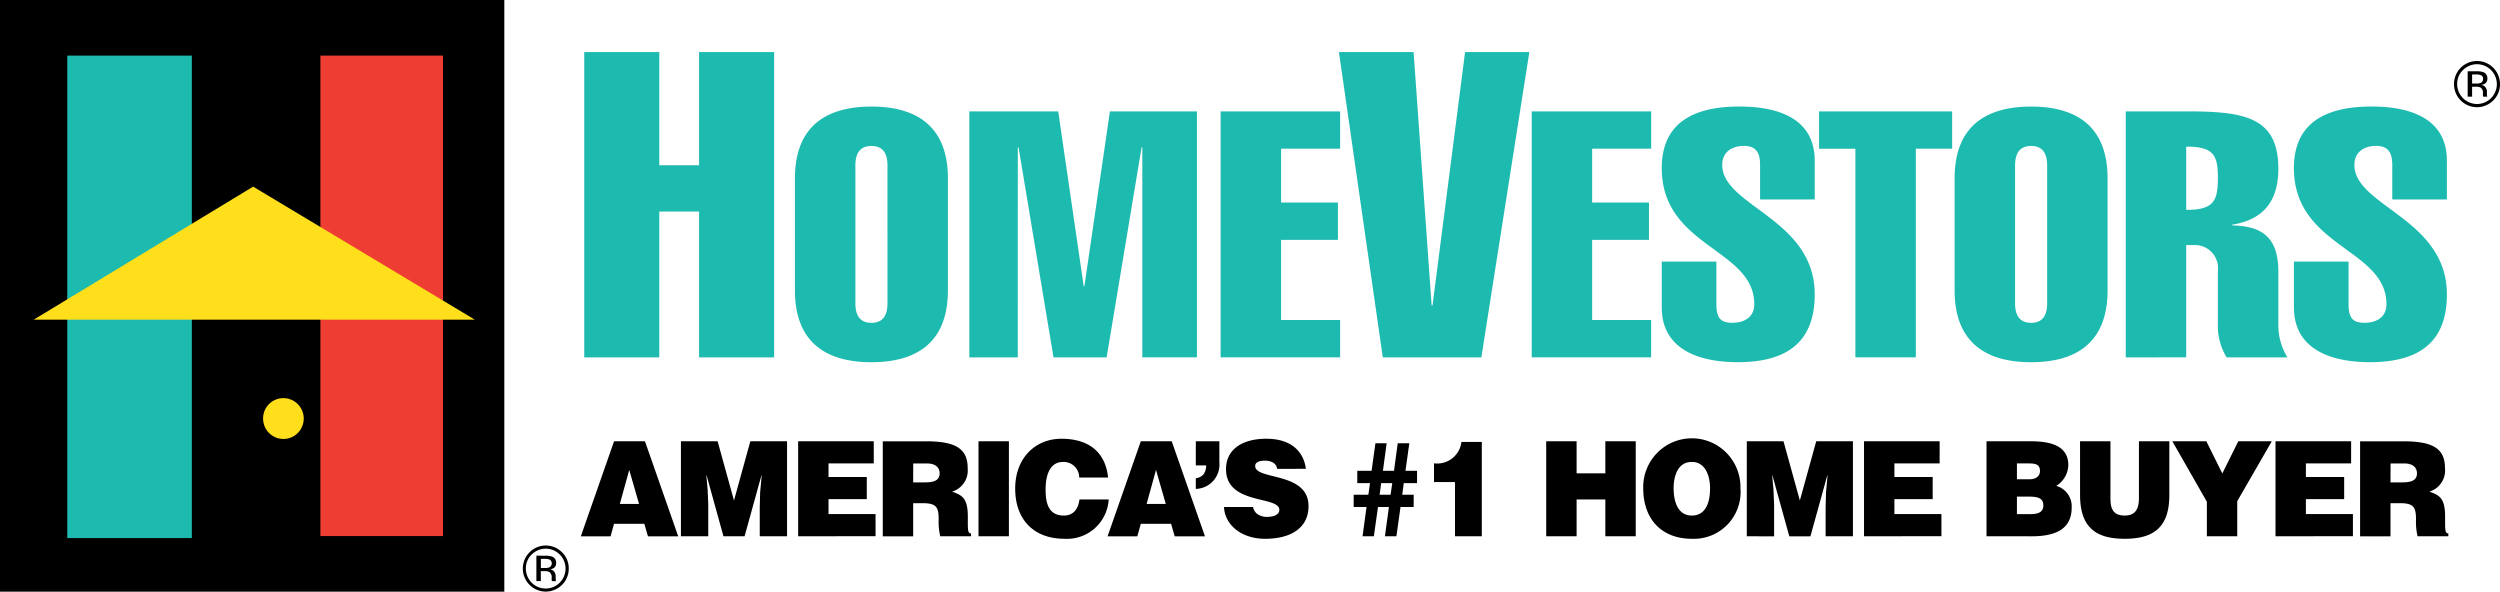
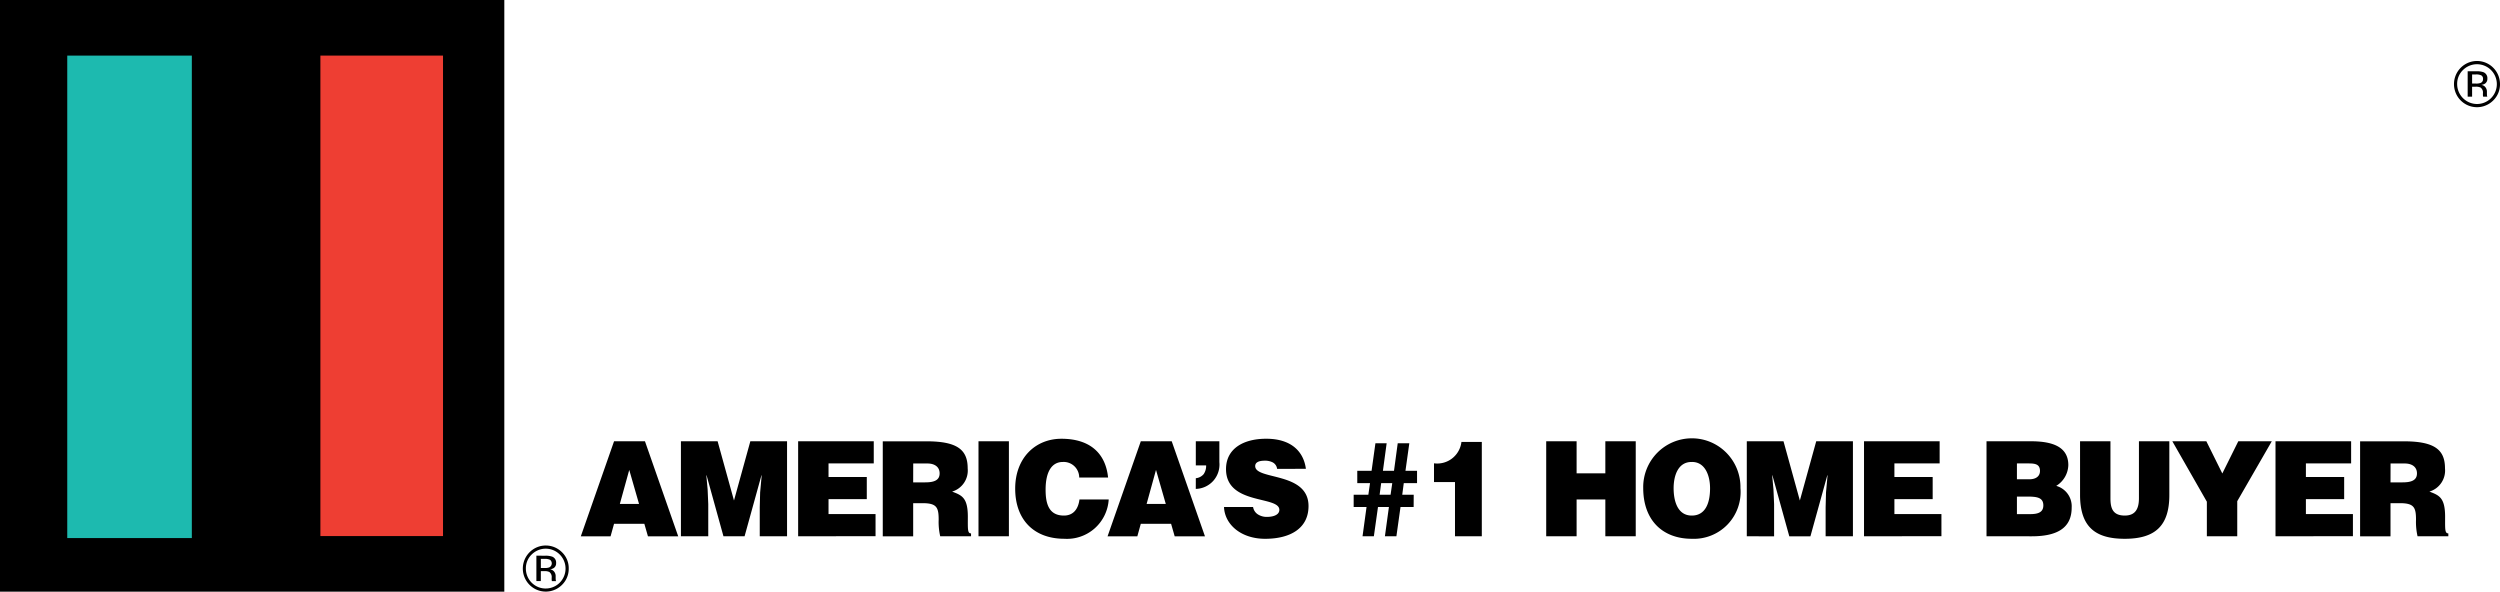
<svg xmlns="http://www.w3.org/2000/svg" width="300" height="71" fill="none">
  <g clip-path="url(#a)">
-     <path fill="#000" d="M0 0h60.518v71H0V0Z" />
+     <path fill="#000" d="M0 0h60.518v71H0Z" />
    <path fill="#1DBAAF" d="M8.07 6.671h14.95v57.895H8.07V6.67Z" />
    <path fill="#EE3E33" d="M38.448 6.671h14.714v57.657H38.448V6.67Z" />
-     <path fill="#FFDE1B" d="M30.378 22.396 4.05 38.358h52.923L30.378 22.396ZM34.011 52.674a2.431 2.431 0 0 0 2.252-1.512 2.456 2.456 0 0 0-.529-2.667 2.435 2.435 0 0 0-4.163 1.73c0 .65.257 1.272.715 1.732.458.459 1.078.717 1.725.717Z" />
-     <path fill="#1DBAAF" d="M70.11 42.884V6.247h9.005v13.585h4.774V6.247h9.007v36.637h-9.007V25.388h-4.774v17.496h-9.006ZM102.647 36.418c0 1.201.394 2.322 1.924 2.322 1.531 0 1.925-1.12 1.925-2.322V19.836c0-1.208-.394-2.321-1.925-2.321-1.53 0-1.924 1.118-1.924 2.32v16.583Zm11.101-1.577c0 6.762-4.371 8.625-9.179 8.625s-9.177-1.865-9.177-8.625V21.409c0-6.757 4.371-8.621 9.177-8.621 4.806 0 9.179 1.866 9.179 8.621v13.432ZM122.133 42.884h-5.812v-29.52h10.664l3.059 20.975h.088l3.058-20.975h10.445V42.88h-6.556V17.679h-.088l-4.195 25.205h-6.375l-4.195-25.205h-.089l-.004 25.205ZM146.475 42.884v-29.52h14.338v4.477h-7.083v6.466h6.82v4.477h-6.82v9.618h7.083v4.477l-14.338.005ZM183.805 42.884v-29.52h14.337v4.477h-7.085v6.466h6.819v4.477h-6.819v9.618h7.081v4.477l-14.333.005ZM160.671 6.247h8.959l2.165 30.394h.108l3.907-30.394h7.711l-5.758 36.637h-11.828l-5.264-36.637ZM211.211 23.94v-4.152c0-1.449-.481-2.28-1.925-2.28-1.573 0-2.62.829-2.62 2.28 0 4.976 11.1 6.426 11.1 15.547 0 5.555-3.147 8.126-9.222 8.126-4.633 0-9.134-1.494-9.134-6.593v-5.472h6.557v5.1c0 1.742.569 2.24 1.925 2.24 1.181 0 2.621-.498 2.621-2.24 0-6.674-11.101-6.8-11.101-16.333 0-5.349 3.716-7.38 9.309-7.38 4.895 0 9.047 1.57 9.047 6.508v4.643l-6.557.005ZM218.287 17.845v-4.481h15.969v4.477h-4.357v25.038h-7.254V17.845h-4.358ZM241.808 36.418c0 1.201.395 2.322 1.925 2.322s1.924-1.12 1.924-2.322V19.836c0-1.208-.394-2.321-1.924-2.321-1.53 0-1.925 1.118-1.925 2.32v16.583Zm11.101-1.577c0 6.762-4.371 8.625-9.176 8.625-4.806 0-9.18-1.865-9.18-8.625V21.409c0-6.757 4.37-8.621 9.18-8.621 4.809 0 9.176 1.866 9.176 8.621v13.432ZM262.344 25.184c3.278 0 3.802-1.036 3.802-3.815 0-2.736-.481-3.772-3.802-3.772v7.587Zm-7.254 17.702V13.365h7.299c6.905 0 11.013.662 11.013 6.884 0 3.689-1.616 6.093-5.551 6.715v.083c3.499.082 5.551 1.328 5.551 5.555v6.178a7.358 7.358 0 0 0 1.091 4.106h-7.297a7.289 7.289 0 0 1-1.05-4.106v-6.26a2.783 2.783 0 0 0-1.524-2.83 2.755 2.755 0 0 0-1.097-.28h-1.181v13.473l-7.254.003ZM287.073 23.94v-4.152c0-1.449-.482-2.28-1.925-2.28-1.574 0-2.621.829-2.621 2.28 0 4.976 11.101 6.426 11.101 15.547 0 5.555-3.147 8.126-9.223 8.126-4.632 0-9.135-1.494-9.135-6.593v-5.472h6.558v5.1c0 1.742.569 2.24 1.925 2.24 1.178 0 2.621-.498 2.621-2.24 0-6.674-11.104-6.8-11.104-16.333 0-5.349 3.716-7.38 9.311-7.38 4.894 0 9.047 1.57 9.047 6.508v4.643l-6.555.005Z" />
    <path fill="#000" d="m75.51 56.388-1.129 4.086h2.304l-1.176-4.086Zm-5.812 7.97 3.988-11.403h3.71l3.989 11.403h-3.632l-.433-1.505h-3.634l-.418 1.505h-3.57ZM81.71 64.354V52.952h4.403l1.965 7.11 1.963-7.11h4.405v11.402H91.17V60.87l.046-1.774.185-2.053h-.029l-2.023 7.311h-2.534l-2.025-7.316h-.03l.154 1.678.077 1.774v3.864h-3.28ZM95.777 64.354V52.952h9.074v2.657h-5.427v1.631h4.591v2.657h-4.591v1.79h5.642v2.656l-9.29.011ZM109.581 57.884h1.443c1.127 0 1.731-.285 1.731-1.078 0-.792-.618-1.188-1.467-1.188h-1.701l-.006 2.266Zm0 2.5v3.976h-3.649V52.958h5.258c3.711 0 4.932 1.03 4.932 3.246.06.61-.094 1.223-.435 1.731a2.63 2.63 0 0 1-1.434 1.057c1.174.444 1.887.725 1.887 3.02 0 1.487-.048 1.995.385 1.995v.347h-3.699a7.646 7.646 0 0 1-.186-1.995c0-1.488-.247-1.979-1.949-1.979l-1.11.005ZM117.419 52.952h3.649v11.402h-3.649V52.952ZM129.506 57.306a1.88 1.88 0 0 0-.585-1.364 1.859 1.859 0 0 0-1.392-.505c-1.284 0-2.057 1.126-2.057 3.326 0 1.6.339 3.105 2.195 3.105 1.174 0 1.731-.838 1.869-1.933h3.509a5.035 5.035 0 0 1-1.683 3.468 5 5 0 0 1-3.635 1.25c-3.679 0-5.904-2.31-5.904-6.017 0-3.706 2.442-5.985 5.549-5.985 3.403 0 5.304 1.726 5.598 4.655h-3.464ZM138.72 56.388l-1.127 4.086h2.302l-1.175-4.086Zm-5.812 7.97 3.988-11.403h3.711l3.988 11.403h-3.633l-.432-1.505h-3.634l-.416 1.505h-3.572ZM143.497 57.386c.366-.033.705-.21.944-.491.207-.308.31-.674.295-1.045h-1.239v-2.898h2.827v2.502a2.938 2.938 0 0 1-.715 2.228 2.916 2.916 0 0 1-2.115.987l.003-1.283ZM153.253 56.263a1.013 1.013 0 0 0-.526-.775 1.99 1.99 0 0 0-.944-.206c-.804 0-1.16.242-1.16.648 0 1.711 6.4.65 6.4 4.8 0 2.644-2.149 3.926-5.209 3.926-2.938 0-4.855-1.756-4.932-3.816h3.488a1.291 1.291 0 0 0 .602.903c.312.19.67.288 1.034.285.915 0 1.516-.301 1.516-.845 0-1.724-6.4-.539-6.4-4.892 0-2.424 2.045-3.642 4.823-3.642 3.09 0 4.5 1.614 4.762 3.61l-3.454.004ZM165.74 57.973l-.185 1.392h1.315l.201-1.392h-1.331Zm3.897 2.865h-1.576l-.493 3.515h-1.379l.481-3.515h-1.311l-.496 3.515h-1.359l.481-3.515h-1.545v-1.473h1.762l.201-1.392h-1.53V56.5h1.716l.462-3.31h1.347l-.448 3.31h1.329l.448-3.31h1.391l-.463 3.31h1.391v1.473h-1.593l-.183 1.392h1.375l-.008 1.473ZM177.817 64.354h-3.218v-6.508h-2.519v-2.248a2.92 2.92 0 0 0 2.933-1.466c.191-.339.313-.712.359-1.098h2.445v11.32ZM185.545 64.354V52.952h3.648v3.845h3.448v-3.849h3.648v11.403h-3.648v-4.414h-3.448v4.419l-3.648-.002ZM200.834 58.589c0 1.456.432 3.279 2.18 3.279 1.576 0 2.193-1.393 2.193-3.279 0-1.55-.616-3.2-2.224-3.152-1.654 0-2.149 1.711-2.149 3.152Zm8.023 0a5.64 5.64 0 0 1-1.557 4.357 5.604 5.604 0 0 1-4.286 1.708c-3.495 0-5.828-2.217-5.828-6.095a5.872 5.872 0 0 1 1.677-4.214 5.831 5.831 0 0 1 4.172-1.747 5.813 5.813 0 0 1 4.163 1.768 5.854 5.854 0 0 1 1.656 4.223M209.615 64.354V52.952h4.405l1.963 7.11 1.964-7.11h4.404v11.402h-3.276V60.87l.046-1.774.186-2.053h-.032l-2.025 7.316h-2.534l-2.026-7.316h-.03l.154 1.678.077 1.774v3.864l-3.276-.005ZM223.682 64.354V52.952h9.075v2.657h-5.428v1.631h4.592v2.657h-4.592v1.79h5.643v2.656l-9.29.011ZM242.031 59.588v2.106h1.592c.898 0 1.578-.19 1.578-1.046 0-.995-.85-1.059-2.011-1.059l-1.159-.001Zm0-3.976v1.9h1.514c.722 0 1.253-.332 1.253-.998 0-.889-.712-.903-1.484-.903l-1.283.001Zm-3.649 8.742V52.952h5.319c2.504 0 4.498.604 4.498 2.867a3.021 3.021 0 0 1-1.453 2.486c.561.155 1.052.5 1.39.975.338.476.502 1.054.465 1.637 0 2.55-1.902 3.439-4.793 3.439l-5.426-.002ZM249.605 52.952h3.649v6.825c0 1.125.217 2.09 1.717 2.09 1.313 0 1.701-.855 1.701-2.09v-6.825h3.648v6.446c0 3.658-1.654 5.257-5.348 5.257-3.449 0-5.365-1.345-5.365-5.273l-.002-6.43ZM268.47 64.354h-3.647v-4.15l-4.143-7.251h4.082l1.916 3.864 1.917-3.864h4.019l-4.144 7.189v4.212ZM273.061 64.354V52.952h9.074v2.657h-5.427v1.631h4.592v2.657h-4.592v1.79h5.643v2.656l-9.29.011ZM286.861 57.884h1.444c1.127 0 1.731-.285 1.731-1.078 0-.792-.616-1.188-1.468-1.188h-1.701l-.006 2.266Zm0 2.5v3.976h-3.649V52.958h5.255c3.71 0 4.932 1.03 4.932 3.246a2.642 2.642 0 0 1-1.871 2.788c1.176.444 1.885.725 1.885 3.02 0 1.487-.044 1.995.388 1.995v.347h-3.694a7.646 7.646 0 0 1-.186-1.995c0-1.488-.248-1.979-1.948-1.979l-1.112.005ZM66.012 67.179a1.425 1.425 0 0 0-.65-.114h-.46v1.095h.48c.174.008.347-.015.512-.067a.537.537 0 0 0 .113-.914m-.577-.493c.28-.013.562.024.83.11a.759.759 0 0 1 .474.774.67.67 0 0 1-.298.604 1.158 1.158 0 0 1-.44.147.73.73 0 0 1 .518.297.84.84 0 0 1 .165.472v.223c0 .07 0 .146.008.226a.417.417 0 0 0 .028.158l.02.037h-.508l-.007-.029-.007-.035-.012-.099v-.241a.742.742 0 0 0-.288-.696 1.28 1.28 0 0 0-.593-.096h-.42v1.194h-.534v-3.05l1.064.004ZM63.8 66.54a2.295 2.295 0 0 0-.695 1.685 2.387 2.387 0 0 0 1.466 2.216c.29.12.6.18.914.18a2.372 2.372 0 0 0 1.98-1.063 2.396 2.396 0 0 0-.47-3.175 2.377 2.377 0 0 0-3.194.158m3.637 3.645a2.751 2.751 0 0 1-3.001.595 2.756 2.756 0 0 1-1.235-1.019 2.773 2.773 0 0 1 1.235-4.09 2.744 2.744 0 0 1 3 .596 2.646 2.646 0 0 1 .81 1.952 2.688 2.688 0 0 1-.81 1.966ZM297.761 9.048a1.38 1.38 0 0 0-.651-.115h-.457v1.095h.481c.174.008.347-.015.513-.067a.464.464 0 0 0 .316-.473.458.458 0 0 0-.204-.44m-.578-.494c.281-.015.563.023.831.11a.762.762 0 0 1 .472.774.674.674 0 0 1-.296.604 1.152 1.152 0 0 1-.442.147.724.724 0 0 1 .519.298.846.846 0 0 1 .165.472v.223c0 .07 0 .144.007.224a.414.414 0 0 0 .029.16l.019.037h-.506l-.008-.03-.007-.034-.013-.096V11.2a.741.741 0 0 0-.284-.696 1.29 1.29 0 0 0-.594-.099h-.421v1.196h-.532v-3.05l1.061.002Zm-1.626-.148a2.292 2.292 0 0 0-.696 1.684 2.392 2.392 0 0 0 2.381 2.39 2.372 2.372 0 0 0 1.683-.7 2.392 2.392 0 0 0 .698-1.69 2.402 2.402 0 0 0-.405-1.325 2.382 2.382 0 0 0-2.443-1.012 2.38 2.38 0 0 0-1.217.653m3.635 3.645a2.754 2.754 0 0 1-4.593-1.153 2.78 2.78 0 0 1 1.336-3.25 2.752 2.752 0 0 1 3.436.682c.406.495.628 1.115.63 1.756a2.689 2.689 0 0 1-.809 1.965Z" />
  </g>
  <defs>
    <clipPath id="a">
      <path fill="#fff" d="M0 0h300v71H0z" />
    </clipPath>
  </defs>
</svg>